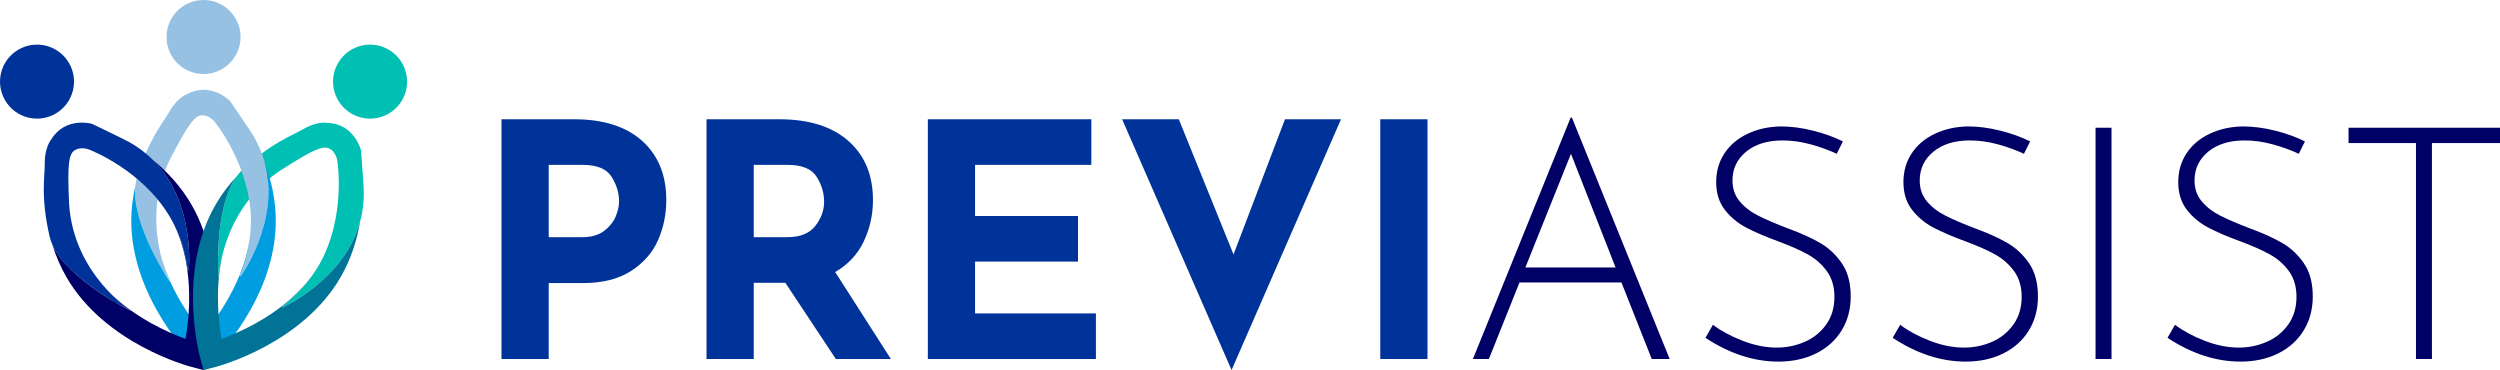
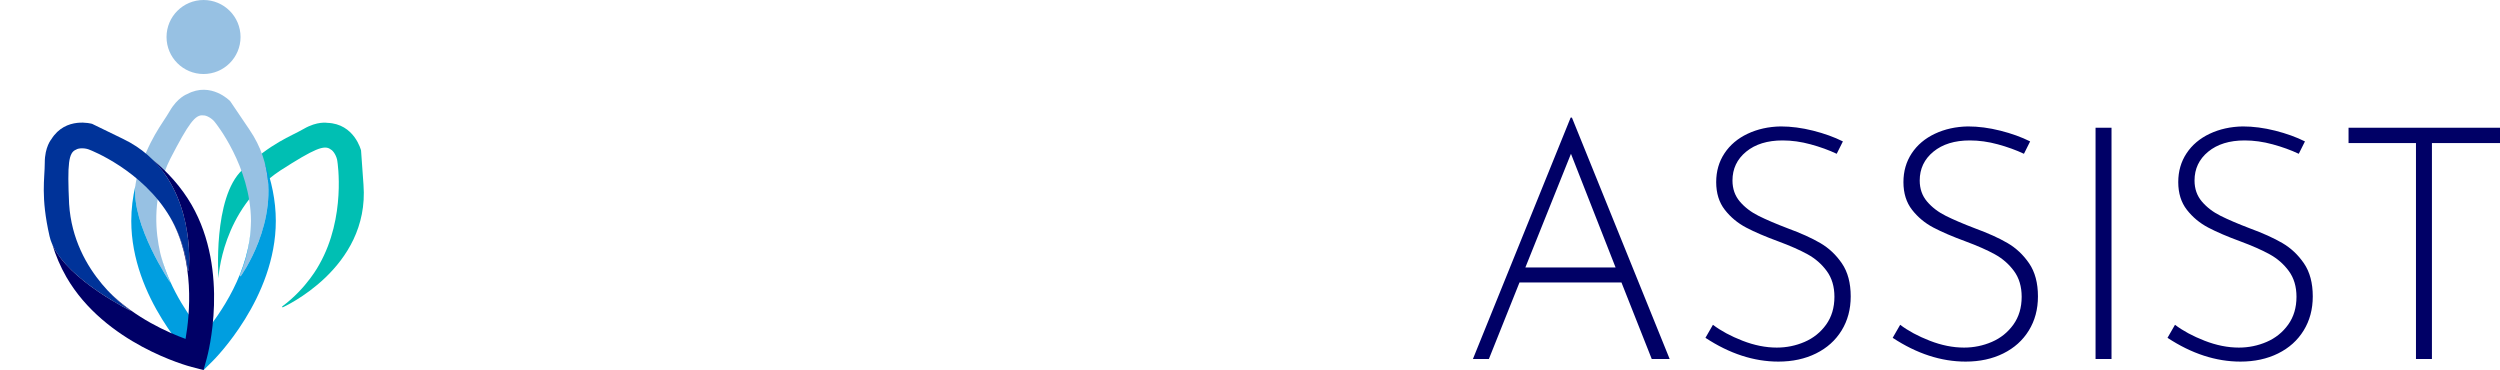
<svg xmlns="http://www.w3.org/2000/svg" xml:space="preserve" width="264.82mm" height="39.2mm" version="1.1" style="shape-rendering:geometricPrecision; text-rendering:geometricPrecision; image-rendering:optimizeQuality; fill-rule:evenodd; clip-rule:evenodd" viewBox="0 0 26482.04 3920">
  <defs>
    <style type="text/css">
   
    .fil4 {fill:#000066}
    .fil2 {fill:#003399}
    .fil5 {fill:#007396}
    .fil3 {fill:#009EE0}
    .fil0 {fill:#00BFB3}
    .fil1 {fill:#97C1E3}
    .fil7 {fill:#000066;fill-rule:nonzero}
    .fil6 {fill:#003399;fill-rule:nonzero}
   
  </style>
  </defs>
  <g id="Capa_x0020_1">
    <g id="_2177506794560">
      <g>
        <path class="fil0" d="M2992.61 3256.62c0,0 924.92,-410.33 857.86,-1298.95l-25.91 -364.03c0,0 -69.38,-282.88 -357.35,-292.32 0,0 -104.79,-20.03 -249.18,63.56 -144.37,83.59 -334.28,140.89 -650.23,434.02 -315.94,293.12 -253.46,1148.75 -253.46,1148.75 0,0 29.87,-726.42 653.39,-1140.45 361.32,-231.52 468.75,-277.42 535.69,-223.88 29.13,13.74 65.99,75.49 70.64,128.76 0,0 94.13,586.24 -192.88,1091.34 0,0 -128.99,248.94 -393.24,443.76l4.67 9.44z" />
        <path class="fil1" d="M2548.08 391.99c0,216.49 -175.5,392 -392,392 -216.49,0 -392,-175.51 -392,-392 0,-216.5 175.51,-391.99 392,-391.99 216.5,0 392,175.49 392,391.99z" />
-         <path class="fil0" d="M4259.56 1060.65c-108.25,187.49 -347.99,251.74 -535.48,143.49 -187.48,-108.25 -251.72,-347.99 -143.48,-535.48 108.25,-187.49 347.99,-251.72 535.48,-143.48 187.49,108.25 251.73,347.99 143.48,535.47z" />
-         <path class="fil2" d="M731.56 668.65c108.24,187.49 44.01,427.23 -143.48,535.48 -187.49,108.25 -427.23,44.01 -535.48,-143.48 -108.25,-187.49 -44,-427.23 143.48,-535.48 187.49,-108.25 427.23,-44.01 535.48,143.48z" />
        <path class="fil1" d="M2548.85 2927.23c0,0 595.83,-817.82 93.46,-1553.86l-204.46 -302.3c0,0 -201.53,-210.3 -455.64,-74.48 0,0 -100.76,35.05 -184.01,179.63 -83.23,144.58 -219.05,289.15 -346.11,700.99 -127.05,411.82 354.88,1121.58 354.88,1121.58 0,0 -337.35,-644.03 -4.38,-1314.36 197.15,-381.16 267.24,-474.62 351.99,-461.73 32.09,-2.66 94.89,32.38 125.55,76.19 0,0 374.64,460.63 378.63,1041.56 0,0 12.76,280.1 -118.68,580.93l8.77 5.85z" />
        <path class="fil3" d="M2156.08 3920l-92.24 -90.85c-27.5,-27.08 -673.31,-672.58 -673.31,-1488.7 0,-129.11 16.15,-254.04 43.61,-373.23 -44.26,417.22 372.83,1031.56 372.83,1031.56 0,0 -57.71,-110.24 -101.82,-286.89 100.68,370.47 324.19,675.65 450.93,827.07 167.1,-199.64 502.68,-666.79 502.68,-1198.51 0,0 12.76,280.09 -118.68,580.93l8.77 5.85c0,0 422.65,-580.17 255.81,-1203 70.09,188.02 116.97,396.05 116.97,616.22 0,816.12 -645.83,1461.62 -673.32,1488.7l-92.23 90.85z" />
        <path class="fil2" d="M1999.84 2863.85c0,0 107.1,-1006.17 -695.99,-1392.41l-328.21 -159.58c0,0 -279.68,-81.35 -431.84,163.32 0,0 -69.74,80.74 -69.54,247.57 0.21,166.83 -45.13,359.94 50.75,780.13 95.89,420.18 868.13,793.88 868.13,793.88 0,0 -614.17,-389.08 -660.97,-1136.08 -19.84,-428.67 -5.88,-544.66 73.96,-575.86 26.46,-18.36 98.37,-19.41 146.83,3.21 0,0 554.76,211.59 848.68,712.7 0,0 151.1,236.18 187.69,562.44l10.51 0.68z" />
        <path class="fil4" d="M2156.08 3920l-125.3 -32.56c-37.36,-9.71 -919.41,-245.82 -1327.46,-952.59 -64.57,-111.83 -113.05,-228.11 -148.85,-345.06 170.25,383.44 838.66,706.96 838.66,706.96 0,0 -105.24,-66.7 -231.88,-197.8 272.47,270.65 618.78,423.27 804.32,491.05 44.89,-256.44 101.94,-828.79 -163.93,-1289.27 0,0 151.1,236.18 187.69,562.43l10.51 0.68c0,0 75.94,-713.73 -379.92,-1169.7 154.69,127.78 299.3,284.49 409.38,475.15 408.05,706.78 171.5,1588.71 161.23,1625.91l-34.45 124.8z" />
-         <path class="fil5" d="M2156.08 3920l-34.46 -124.8c-10.27,-37.2 -246.81,-919.12 161.24,-1625.9 64.56,-111.82 141,-211.93 224.38,-301.42 -246.93,339.19 -192.9,1079.77 -192.9,1079.77 0,0 5.14,-124.46 55.35,-299.64 -98.14,371.27 -57.16,747.45 -23.09,942.01 244.53,-89.35 768.72,-326.13 1034.58,-786.6 0,0 -128.99,248.94 -393.24,443.76l4.67 9.44c0,0 656.13,-291.14 823.04,-913.95 -33.31,197.88 -96.72,401.5 -206.81,592.19 -408.05,706.77 -1290.11,942.87 -1327.47,952.58l-125.29 32.56z" />
      </g>
      <g>
-         <path class="fil6" d="M6081.47 1263.31c310.52,0 550.89,76.48 721.1,229.45 170.21,152.96 255.33,361.71 255.33,626.2 0,151.82 -29.34,293.86 -87.99,426.12 -58.65,132.27 -154.11,240.96 -286.37,326.05 -132.26,85.12 -303.06,127.66 -512.35,127.66l-358.84 0 0 803.91 -500.29 0 0 -2539.39 769.41 0zm86.26 1248.98c94.28,0 170.21,-21.26 227.72,-63.8 57.51,-42.58 98.91,-92.59 124.21,-150.1 25.3,-57.51 37.95,-112.7 37.95,-165.61 0,-89.72 -26.48,-176.53 -79.36,-260.51 -52.91,-83.95 -155.27,-125.91 -307.06,-125.91l-358.84 0 0 765.93 355.38 0zm2686.02 1290.41l-534.79 -807.36 -334.68 0 0 807.36 -500.29 0 0 -2539.39 769.41 0c315.12,0 559.5,76.48 733.17,229.45 173.66,152.96 260.51,361.71 260.51,626.2 0,156.42 -32.8,303.06 -98.33,439.91 -65.56,136.86 -166.19,244.41 -301.91,322.62l590.01 921.21 -583.1 0zm-869.47 -1290.41l355.39 0c135.68,0 234.59,-39.68 296.7,-119.03 62.1,-79.35 93.17,-165.02 93.17,-257.02 0,-92.04 -26.47,-179.99 -79.35,-263.97 -52.91,-83.95 -155.28,-125.91 -307.07,-125.91l-358.84 0 0 765.93zm3576.16 -1248.98l0 483.05 -1231.73 0 0 541.67 1090.27 0 0 483.04 -1090.27 0 0 548.58 1280.04 0 0 483.05 -1780.33 0 0 -2539.39 1732.02 0zm2644.61 0l-1159.25 2656.69 -1159.29 -2656.69 600.34 0 579.65 1431.87 545.12 -1431.87 593.43 0zm916.05 0l0 2539.39 -500.29 0 0 -2539.39 500.29 0z" />
        <path class="fil7" d="M17175.7 2991.88l-1079.91 0 -324.34 810.82 -169.07 0 1035.08 -2556.63 13.82 0 1035.08 2556.63 -189.77 0 -320.89 -810.82zm-62.11 -158.7l-472.68 -1204.15 -483.01 1204.15 955.69 0zm2342.24 -1204.15c-82.8,-39.09 -174.8,-72.44 -276.03,-100.05 -101.19,-27.62 -200.1,-41.41 -296.7,-41.41 -161.01,0 -289.82,39.68 -386.45,119.03 -96.6,79.35 -144.91,181.16 -144.91,305.37 0,87.41 25.88,161.57 77.66,222.54 51.73,60.93 117.85,111.56 198.37,151.79 80.49,40.26 184,84.53 310.52,132.85 138,50.59 252.43,102.36 343.29,155.24 90.86,52.91 167.34,124.8 229.45,215.66 62.1,90.86 93.17,207.6 93.17,350.2 0,135.71 -32.21,255.88 -96.63,360.56 -64.39,104.65 -154.69,185.73 -270.85,243.24 -116.15,57.51 -248.97,86.26 -398.48,86.26 -259.92,0 -517.54,-83.98 -772.87,-251.87l79.35 -138c85.13,64.38 189.77,120.75 313.98,169.03 124.21,48.32 244.97,72.47 362.3,72.47 103.5,0 201.83,-20.14 294.97,-60.37 93.17,-40.26 169.07,-101.23 227.72,-182.86 58.65,-81.67 87.99,-179.99 87.99,-295.01 0,-108.1 -27.03,-198.96 -81.08,-272.57 -54.05,-73.62 -121.9,-132.82 -203.56,-177.68 -81.67,-44.86 -184.59,-90.3 -308.8,-136.3 -138.03,-50.6 -251.87,-99.47 -341.59,-146.64 -89.68,-47.14 -165.02,-109.84 -225.99,-188.04 -60.96,-78.18 -91.41,-175.95 -91.41,-293.25 0,-115.02 29.31,-216.8 87.96,-305.37 58.68,-88.55 140.31,-157.56 244.99,-207.02 104.65,-49.42 221.36,-75.31 350.2,-77.62 110.39,0 224.82,14.96 343.29,44.86 118.47,29.89 223.67,67.84 315.7,113.87l-65.56 131.09zm1983.41 0c-82.81,-39.09 -174.81,-72.44 -276.03,-100.05 -101.2,-27.62 -200.11,-41.41 -296.7,-41.41 -161.02,0 -289.83,39.68 -386.46,119.03 -96.59,79.35 -144.91,181.16 -144.91,305.37 0,87.41 25.89,161.57 77.66,222.54 51.74,60.93 117.85,111.56 198.38,151.79 80.49,40.26 183.99,84.53 310.52,132.85 138,50.59 252.43,102.36 343.29,155.24 90.85,52.91 167.34,124.8 229.44,215.66 62.11,90.86 93.17,207.6 93.17,350.2 0,135.71 -32.21,255.88 -96.63,360.56 -64.38,104.65 -154.69,185.73 -270.84,243.24 -116.16,57.51 -248.98,86.26 -398.48,86.26 -259.93,0 -517.54,-83.98 -772.87,-251.87l79.35 -138c85.12,64.38 189.77,120.75 313.98,169.03 124.21,48.32 244.96,72.47 362.29,72.47 103.51,0 201.83,-20.14 294.97,-60.37 93.18,-40.26 169.07,-101.23 227.72,-182.86 58.65,-81.67 87.99,-179.99 87.99,-295.01 0,-108.1 -27.03,-198.96 -81.08,-272.57 -54.05,-73.62 -121.89,-132.82 -203.56,-177.68 -81.66,-44.86 -184.58,-90.3 -308.79,-136.3 -138.04,-50.6 -251.88,-99.47 -341.6,-146.64 -89.68,-47.14 -165.02,-109.84 -225.98,-188.04 -60.97,-78.18 -91.42,-175.95 -91.42,-293.25 0,-115.02 29.31,-216.8 87.96,-305.37 58.68,-88.55 140.31,-157.56 245,-207.02 104.64,-49.42 221.36,-75.31 350.19,-77.62 110.39,0 224.82,14.96 343.29,44.86 118.47,29.89 223.68,67.84 315.71,113.87l-65.56 131.09zm927.62 -276l0 2449.67 -169.07 0 0 -2449.67 169.07 0zm1983.41 276c-82.81,-39.09 -174.81,-72.44 -276.04,-100.05 -101.19,-27.62 -200.1,-41.41 -296.7,-41.41 -161.01,0 -289.82,39.68 -386.45,119.03 -96.59,79.35 -144.91,181.16 -144.91,305.37 0,87.41 25.89,161.57 77.66,222.54 51.74,60.93 117.85,111.56 198.37,151.79 80.5,40.26 184,84.53 310.53,132.85 138,50.59 252.43,102.36 343.28,155.24 90.86,52.91 167.34,124.8 229.45,215.66 62.1,90.86 93.17,207.6 93.17,350.2 0,135.71 -32.21,255.88 -96.63,360.56 -64.38,104.65 -154.69,185.73 -270.84,243.24 -116.16,57.51 -248.98,86.26 -398.48,86.26 -259.93,0 -517.54,-83.98 -772.87,-251.87l79.35 -138c85.12,64.38 189.77,120.75 313.98,169.03 124.21,48.32 244.96,72.47 362.29,72.47 103.51,0 201.83,-20.14 294.97,-60.37 93.18,-40.26 169.07,-101.23 227.72,-182.86 58.65,-81.67 87.99,-179.99 87.99,-295.01 0,-108.1 -27.03,-198.96 -81.08,-272.57 -54.05,-73.62 -121.89,-132.82 -203.56,-177.68 -81.66,-44.86 -184.59,-90.3 -308.79,-136.3 -138.04,-50.6 -251.88,-99.47 -341.6,-146.64 -89.68,-47.14 -165.02,-109.84 -225.99,-188.04 -60.96,-78.18 -91.41,-175.95 -91.41,-293.25 0,-115.02 29.31,-216.8 87.96,-305.37 58.68,-88.55 140.31,-157.56 244.99,-207.02 104.65,-49.42 221.36,-75.31 350.2,-77.62 110.39,0 224.82,14.96 343.29,44.86 118.47,29.89 223.67,67.84 315.71,113.87l-65.56 131.09zm2131.77 -276l0 162.16 -721.1 0 0 2287.51 -169.07 0 0 -2287.51 -714.19 0 0 -162.16 1604.36 0z" />
      </g>
    </g>
  </g>
</svg>